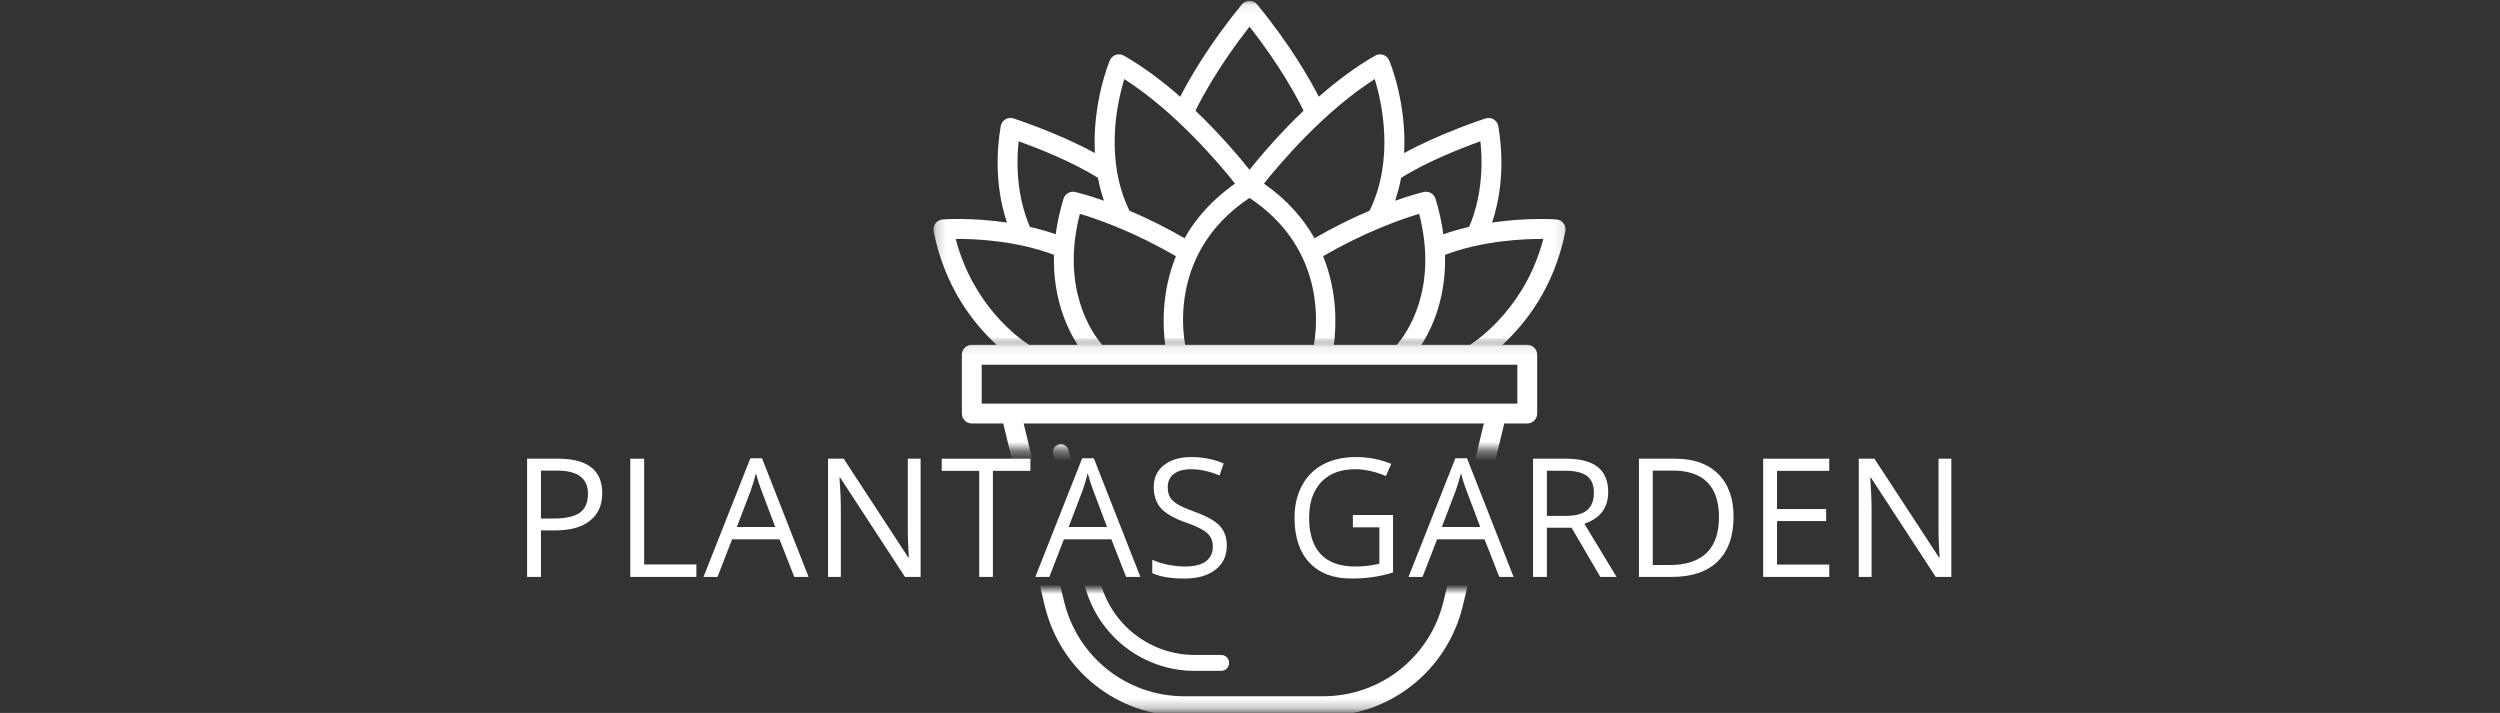
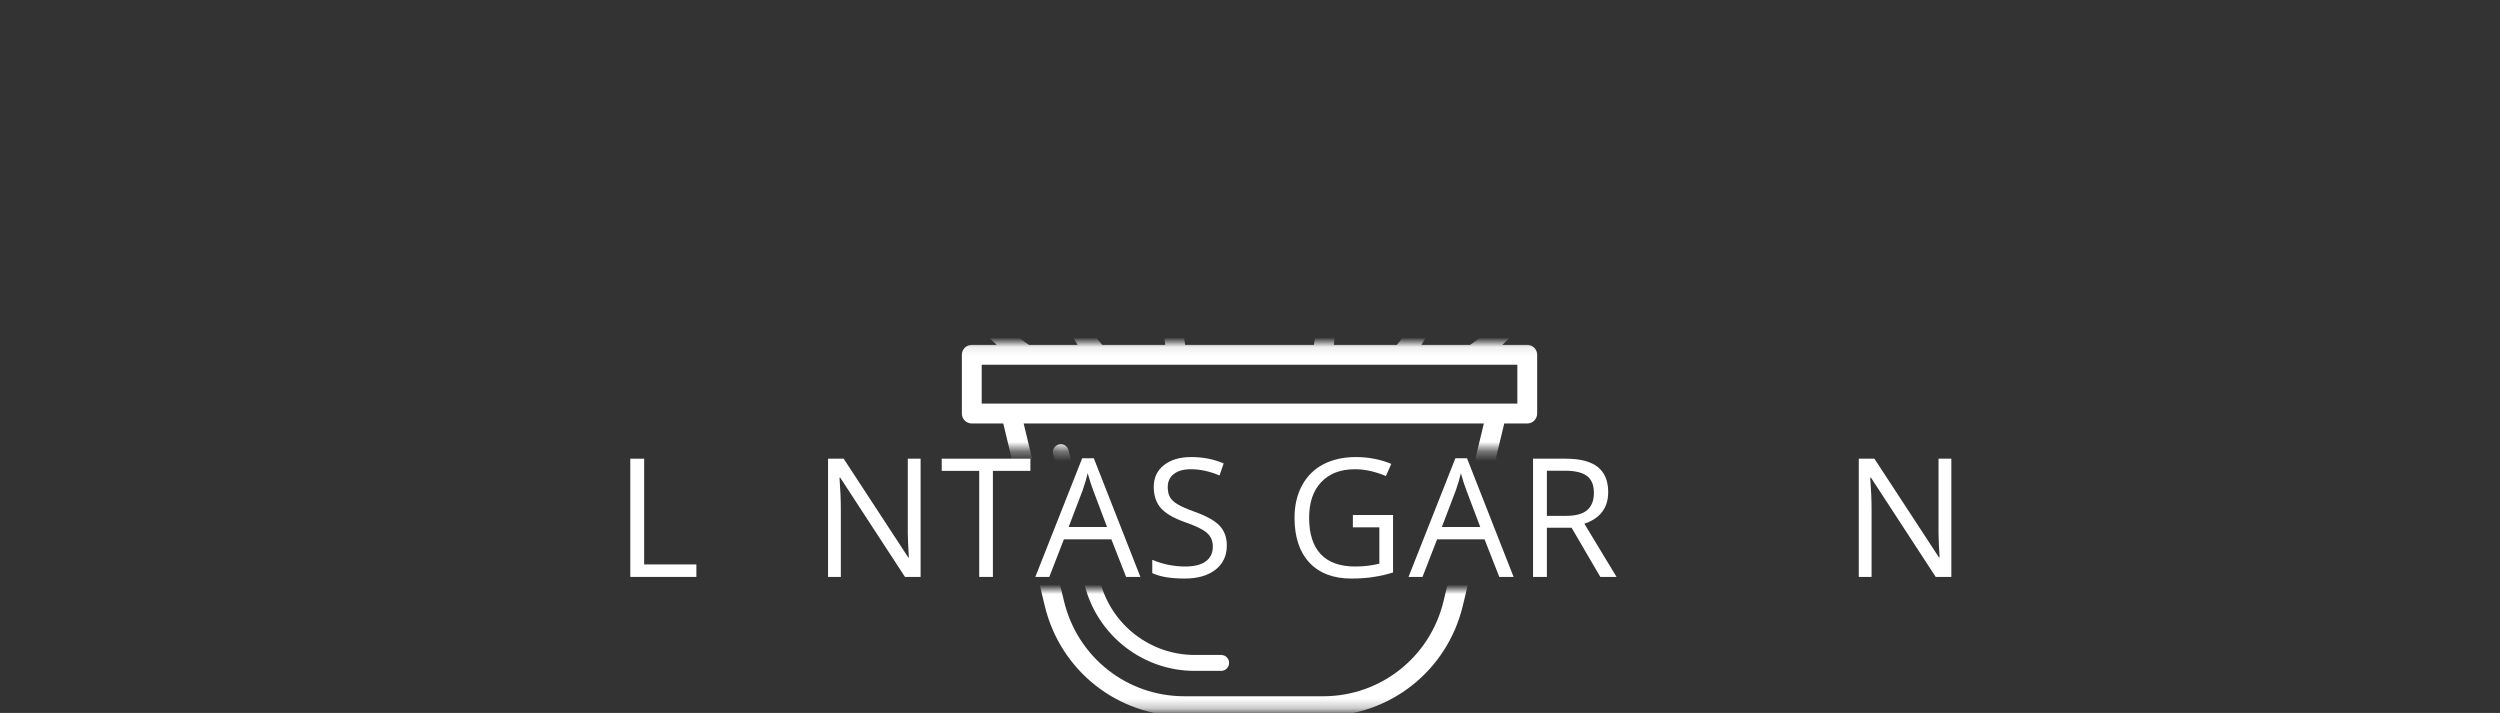
<svg xmlns="http://www.w3.org/2000/svg" width="263" height="75" viewBox="0 0 263 75" fill="none">
  <rect x="0" y="0" width="263" height="75" fill="#333333" stroke="none" />
  <mask id="mask0_4_555" style="mask-type:luminance" maskUnits="userSpaceOnUse" x="98" y="36" width="67" height="12">
    <path d="M98.187 36.074H164.888V47.324H98.187V36.074Z" fill="white" />
  </mask>
  <g mask="url(#mask0_4_555)">
    <path d="M164.68 24.332C164.739 24.039 164.669 23.734 164.485 23.496C164.305 23.258 164.031 23.105 163.733 23.086C163.549 23.07 160.634 22.871 156.966 23.414C157.643 21.402 158.391 17.887 157.624 13.281C157.577 12.984 157.397 12.719 157.139 12.562C156.88 12.402 156.563 12.367 156.274 12.461C156.058 12.531 151.522 14.016 147.714 16.102C147.996 10.875 146.251 6.609 146.145 6.355C146.028 6.078 145.801 5.863 145.519 5.77C145.233 5.672 144.924 5.703 144.666 5.852C142.552 7.062 140.545 8.594 138.736 10.176C137.797 8.336 135.746 4.727 132.259 0.473C132.259 0.469 132.255 0.469 132.255 0.465C132.232 0.438 132.201 0.414 132.177 0.387C132.154 0.367 132.134 0.344 132.111 0.324C132.111 0.32 132.111 0.32 132.111 0.32C132.067 0.289 132.024 0.262 131.981 0.234C131.966 0.227 131.95 0.215 131.934 0.203C131.919 0.195 131.899 0.191 131.884 0.184C131.723 0.109 131.551 0.078 131.383 0.09C131.371 0.09 131.359 0.09 131.351 0.09C131.304 0.094 131.265 0.105 131.222 0.113C131.187 0.121 131.156 0.129 131.124 0.141C131.07 0.156 131.015 0.176 130.964 0.203C130.952 0.211 130.944 0.219 130.933 0.227C130.882 0.254 130.835 0.285 130.792 0.32C130.788 0.32 130.788 0.32 130.788 0.324C130.76 0.344 130.737 0.371 130.713 0.395C130.69 0.418 130.666 0.441 130.643 0.465C130.643 0.469 130.639 0.469 130.639 0.473C130.639 0.473 130.639 0.473 130.635 0.477C127.148 4.73 125.101 8.336 124.158 10.176C122.354 8.594 120.346 7.062 118.233 5.852C117.974 5.703 117.661 5.672 117.379 5.77C117.098 5.863 116.871 6.078 116.753 6.355C116.648 6.609 114.902 10.875 115.184 16.102C111.376 14.016 106.84 12.531 106.625 12.457C106.335 12.363 106.018 12.402 105.76 12.559C105.501 12.719 105.325 12.98 105.274 13.281C104.507 17.887 105.255 21.402 105.932 23.414C102.265 22.871 99.349 23.07 99.165 23.086C98.868 23.105 98.594 23.258 98.414 23.496C98.23 23.734 98.159 24.039 98.218 24.332C99.404 30.348 102.562 34.191 104.852 36.277H102.233C101.654 36.277 101.188 36.746 101.188 37.324V43.504C101.188 44.082 101.654 44.551 102.233 44.551H105.544L109.908 62.707C111.548 69.539 117.587 74.309 124.592 74.309H139.202C146.204 74.309 152.243 69.539 153.886 62.707L158.246 44.551H160.665C161.24 44.551 161.71 44.082 161.71 43.504V37.324C161.71 36.746 161.24 36.277 160.665 36.277H158.047C160.336 34.191 163.494 30.348 164.68 24.332ZM155.737 14.859C156.242 19.535 155.033 22.785 154.548 23.867C153.655 24.074 152.744 24.328 151.839 24.645C151.683 23.473 151.417 22.23 151.018 20.91C150.857 20.387 150.321 20.078 149.789 20.195C149.691 20.219 148.572 20.477 146.763 21.117C147.037 20.312 147.245 19.508 147.397 18.711C150.121 16.992 153.859 15.539 155.737 14.859ZM140.318 36.277C140.572 34.402 140.74 30.766 139.19 26.949C141.347 25.703 143.339 24.75 145.026 24.043C145.155 24.016 145.276 23.965 145.39 23.891C147.092 23.191 148.454 22.746 149.296 22.496C151.339 30.418 147.973 35.09 146.951 36.277H140.318ZM124.675 36.277C124.401 34.695 124.06 30.938 125.892 27.07C125.9 27.059 125.907 27.055 125.911 27.043C125.95 26.977 125.982 26.906 126.005 26.836C127.046 24.738 128.745 22.625 131.449 20.82C134.153 22.625 135.852 24.738 136.893 26.832C136.917 26.906 136.948 26.977 136.987 27.043C136.991 27.055 136.999 27.062 137.007 27.07C138.838 30.938 138.498 34.695 138.224 36.281H124.675V36.277ZM115.947 36.277C114.926 35.09 111.56 30.418 113.603 22.496C114.44 22.742 115.798 23.188 117.501 23.887C117.618 23.965 117.747 24.016 117.88 24.043C119.563 24.75 121.551 25.703 123.708 26.949C122.158 30.766 122.326 34.402 122.581 36.281H115.947V36.277ZM144.083 22.164C142.396 22.879 140.419 23.828 138.282 25.059C137.144 23.043 135.453 21.051 132.968 19.316C134.651 17.199 139.28 11.73 144.623 8.32C145.378 10.785 146.713 16.762 144.083 22.164ZM131.449 2.801C134.658 6.891 136.463 10.27 137.136 11.645C134.541 14.117 132.521 16.52 131.449 17.863C130.377 16.52 128.357 14.117 125.763 11.645C126.436 10.27 128.24 6.891 131.449 2.801ZM118.276 8.32C123.618 11.73 128.248 17.199 129.931 19.316C127.445 21.051 125.755 23.043 124.616 25.059C122.475 23.828 120.503 22.879 118.816 22.164C116.186 16.762 117.52 10.785 118.276 8.32ZM107.161 14.859C109.039 15.539 112.773 16.988 115.501 18.711C115.653 19.508 115.861 20.312 116.135 21.117C114.327 20.477 113.207 20.219 113.11 20.195C112.577 20.074 112.041 20.387 111.881 20.91C111.481 22.23 111.215 23.473 111.059 24.645C110.155 24.328 109.243 24.074 108.351 23.867C107.865 22.785 106.656 19.535 107.161 14.859ZM100.539 25.133C102.593 25.121 106.91 25.305 110.879 26.809C110.754 31.273 112.198 34.457 113.364 36.277H108.245C107.169 35.582 102.355 32.117 100.539 25.133ZM151.859 62.215C150.442 68.102 145.237 72.215 139.202 72.215H124.592C118.554 72.215 113.348 68.106 111.935 62.215L107.689 44.551H156.101L151.859 62.215ZM159.624 42.457H103.274V38.371H139.069C139.069 38.371 139.069 38.371 139.073 38.371H154.951C154.951 38.371 154.951 38.371 154.955 38.371H159.624V42.457ZM149.534 36.277C150.701 34.457 152.141 31.273 152.016 26.809C155.98 25.309 160.293 25.125 162.356 25.137C160.544 32.117 155.726 35.582 154.653 36.277H149.534Z" fill="white" />
  </g>
  <mask id="mask1_4_555" style="mask-type:luminance" maskUnits="userSpaceOnUse" x="110" y="46" width="21" height="2">
    <path d="M110.21 46H130.248V47.324H110.21V46Z" fill="white" />
  </mask>
  <g mask="url(#mask1_4_555)">
    <path d="M110.789 47.773L114.119 60.582C115.493 65.859 120.248 69.547 125.688 69.547H128.467C128.929 69.547 129.301 69.172 129.301 68.711C129.301 68.25 128.929 67.875 128.467 67.875H125.688C121.007 67.875 116.918 64.699 115.736 60.16L112.405 47.352C112.288 46.902 111.834 46.633 111.388 46.754C110.941 46.867 110.675 47.324 110.789 47.773Z" fill="white" />
  </g>
-   <path d="M63.357 51.879C63.357 53.14 62.922 54.109 62.057 54.785C61.2 55.464 59.975 55.8 58.378 55.8H56.907V60.691H55.451V48.254H58.691C61.799 48.254 63.357 49.464 63.357 51.879ZM56.907 54.55H58.206C59.49 54.55 60.417 54.347 60.993 53.941C61.564 53.527 61.854 52.859 61.854 51.941C61.854 51.121 61.58 50.511 61.04 50.113C60.508 49.707 59.666 49.504 58.519 49.504H56.907V54.55Z" fill="white" />
  <path d="M66.308 60.691V48.254H67.764V59.379H73.259V60.691H66.308Z" fill="white" />
-   <path d="M83.559 60.691L82.009 56.738H77.016L75.481 60.691H74.01L78.941 48.207H80.162L85.062 60.691H83.559ZM81.555 55.441L80.1 51.582C79.912 51.093 79.716 50.496 79.52 49.785C79.395 50.328 79.215 50.925 78.988 51.582L77.516 55.441H81.555Z" fill="white" />
  <path d="M96.847 60.691H95.204L88.394 50.254H88.315C88.409 51.484 88.456 52.609 88.456 53.629V60.691H87.11V48.254H88.754L95.548 58.644H95.611C95.599 58.5 95.571 58.011 95.532 57.175C95.501 56.343 95.489 55.75 95.501 55.394V48.254H96.847V60.691Z" fill="white" />
  <path d="M104.453 60.691H103.013V49.535H99.068V48.254H108.398V49.535H104.453V60.691Z" fill="white" />
  <path d="M118.465 60.691L116.915 56.738H111.921L110.387 60.691H108.916L113.847 48.207H115.068L119.968 60.691H118.465ZM116.461 55.441L115.005 51.582C114.818 51.093 114.622 50.496 114.426 49.785C114.301 50.328 114.121 50.925 113.894 51.582L112.422 55.441H116.461Z" fill="white" />
  <path d="M129.061 57.379C129.061 58.472 128.658 59.328 127.855 59.941C127.061 60.558 125.981 60.863 124.615 60.863C123.143 60.863 122.008 60.672 121.218 60.285V58.894C121.726 59.113 122.282 59.285 122.877 59.41C123.48 59.535 124.082 59.597 124.677 59.597C125.636 59.597 126.36 59.418 126.853 59.05C127.343 58.687 127.589 58.175 127.589 57.519C127.589 57.093 127.499 56.746 127.323 56.472C127.155 56.191 126.869 55.937 126.462 55.707C126.055 55.468 125.433 55.203 124.599 54.91C123.441 54.496 122.611 54.004 122.11 53.441C121.617 52.871 121.374 52.129 121.374 51.222C121.374 50.254 121.734 49.488 122.454 48.925C123.174 48.363 124.129 48.082 125.319 48.082C126.56 48.082 127.699 48.308 128.732 48.754L128.294 50.019C127.26 49.582 126.258 49.363 125.288 49.363C124.513 49.363 123.914 49.531 123.488 49.863C123.057 50.199 122.846 50.656 122.846 51.238C122.846 51.668 122.924 52.019 123.081 52.3C123.237 52.574 123.503 52.824 123.879 53.05C124.262 53.281 124.842 53.535 125.617 53.816C126.92 54.277 127.816 54.777 128.309 55.316C128.81 55.847 129.061 56.535 129.061 57.379Z" fill="white" />
  <path d="M142.322 54.175H146.549V60.222C145.891 60.433 145.218 60.589 144.529 60.691C143.848 60.804 143.061 60.863 142.165 60.863C140.275 60.863 138.803 60.308 137.751 59.191C136.706 58.066 136.185 56.496 136.185 54.472C136.185 53.183 136.443 52.05 136.968 51.082C137.488 50.105 138.236 49.359 139.207 48.847C140.185 48.339 141.336 48.082 142.651 48.082C143.973 48.082 145.21 48.324 146.361 48.8L145.797 50.082C144.67 49.605 143.59 49.363 142.557 49.363C141.03 49.363 139.841 49.816 138.987 50.722C138.142 51.621 137.719 52.871 137.719 54.472C137.719 56.152 138.126 57.425 138.94 58.3C139.762 59.168 140.975 59.597 142.572 59.597C143.437 59.597 144.283 59.5 145.108 59.3V55.472H142.322V54.175Z" fill="white" />
  <path d="M157.726 60.691L156.176 56.738H151.182L149.648 60.691H148.176L153.108 48.207H154.329L159.229 60.691H157.726ZM155.722 55.441L154.266 51.582C154.078 51.093 153.882 50.496 153.687 49.785C153.562 50.328 153.381 50.925 153.154 51.582L151.683 55.441H155.722Z" fill="white" />
  <path d="M162.732 55.519V60.691H161.277V48.254H164.705C166.227 48.254 167.354 48.547 168.086 49.129C168.814 49.714 169.182 50.593 169.182 51.769C169.182 53.418 168.345 54.527 166.677 55.097L170.059 60.691H168.352L165.331 55.519H162.732ZM162.732 54.269H164.721C165.742 54.269 166.49 54.074 166.959 53.675C167.437 53.269 167.679 52.66 167.679 51.847C167.679 51.027 167.433 50.433 166.944 50.066C166.462 49.703 165.683 49.519 164.611 49.519H162.732V54.269Z" fill="white" />
-   <path d="M182.371 54.347C182.371 56.402 181.811 57.972 180.696 59.066C179.577 60.152 177.972 60.691 175.874 60.691H172.415V48.254H176.234C178.176 48.254 179.682 48.793 180.759 49.863C181.831 50.937 182.371 52.433 182.371 54.347ZM180.837 54.41C180.837 52.785 180.43 51.562 179.616 50.738C178.802 49.918 177.585 49.504 175.968 49.504H173.871V59.441H175.64C177.362 59.441 178.653 59.019 179.522 58.175C180.399 57.324 180.837 56.066 180.837 54.41Z" fill="white" />
-   <path d="M192.438 60.691H185.487V48.254H192.438V49.535H186.943V53.55H192.109V54.816H186.943V59.394H192.438V60.691Z" fill="white" />
  <path d="M205.281 60.691H203.637L196.827 50.254H196.749C196.843 51.484 196.89 52.609 196.89 53.629V60.691H195.543V48.254H197.187L203.981 58.644H204.044C204.032 58.5 204.005 58.011 203.966 57.175C203.934 56.343 203.923 55.75 203.934 55.394V48.254H205.281V60.691Z" fill="white" />
  <mask id="mask2_4_555" style="mask-type:luminance" maskUnits="userSpaceOnUse" x="98" y="62" width="67" height="13">
    <path d="M98.187 62H164.888V74.75H98.187V62Z" fill="white" />
  </mask>
  <g mask="url(#mask2_4_555)">
    <path d="M164.68 25.359C164.739 25.066 164.669 24.762 164.485 24.523C164.305 24.285 164.031 24.137 163.733 24.113C163.549 24.102 160.634 23.898 156.966 24.441C157.643 22.43 158.391 18.914 157.624 14.312C157.577 14.012 157.397 13.746 157.139 13.59C156.88 13.43 156.563 13.395 156.274 13.488C156.058 13.559 151.522 15.043 147.714 17.129C147.996 11.902 146.251 7.637 146.145 7.383C146.028 7.105 145.801 6.895 145.519 6.797C145.233 6.699 144.924 6.73 144.666 6.879C142.552 8.09 140.545 9.621 138.736 11.207C137.797 9.363 135.746 5.758 132.259 1.504V1.5L132.255 1.496C132.232 1.465 132.201 1.441 132.177 1.414C132.154 1.395 132.134 1.371 132.111 1.352C132.111 1.352 132.111 1.352 132.111 1.348C132.067 1.316 132.024 1.289 131.981 1.266C131.966 1.254 131.95 1.242 131.934 1.234C131.919 1.223 131.899 1.219 131.884 1.211C131.723 1.137 131.551 1.105 131.383 1.117C131.371 1.117 131.359 1.117 131.351 1.117C131.304 1.121 131.265 1.133 131.222 1.145C131.187 1.148 131.156 1.156 131.124 1.168C131.07 1.184 131.015 1.207 130.964 1.234C130.952 1.238 130.944 1.246 130.933 1.254C130.882 1.281 130.835 1.312 130.792 1.348C130.788 1.352 130.788 1.352 130.788 1.352C130.76 1.375 130.737 1.398 130.713 1.422C130.69 1.449 130.666 1.469 130.643 1.496L130.639 1.5C130.639 1.5 130.639 1.504 130.635 1.504C127.148 5.758 125.101 9.363 124.158 11.207C122.354 9.621 120.346 8.09 118.233 6.879C117.974 6.73 117.661 6.699 117.379 6.797C117.098 6.895 116.871 7.105 116.753 7.383C116.648 7.637 114.902 11.902 115.184 17.129C111.376 15.043 106.84 13.559 106.625 13.488C106.335 13.395 106.018 13.43 105.76 13.59C105.501 13.746 105.325 14.012 105.274 14.312C104.507 18.914 105.255 22.43 105.932 24.441C102.265 23.898 99.349 24.102 99.165 24.113C98.868 24.137 98.594 24.285 98.414 24.523C98.23 24.762 98.159 25.066 98.218 25.359C99.404 31.375 102.562 35.219 104.852 37.309H102.233C101.654 37.309 101.188 37.777 101.188 38.355V44.531C101.188 45.109 101.654 45.578 102.233 45.578H105.544L109.908 63.734C111.548 70.566 117.587 75.336 124.592 75.336H139.202C146.204 75.336 152.243 70.566 153.886 63.734L158.246 45.578H160.665C161.24 45.578 161.71 45.109 161.71 44.531V38.355C161.71 37.777 161.24 37.309 160.665 37.309H158.047C160.336 35.219 163.494 31.375 164.68 25.359ZM155.737 15.887C156.242 20.566 155.033 23.812 154.548 24.898C153.655 25.102 152.744 25.359 151.839 25.672C151.683 24.5 151.417 23.258 151.018 21.941C150.857 21.414 150.321 21.105 149.789 21.227C149.691 21.246 148.572 21.508 146.763 22.145C147.037 21.34 147.245 20.535 147.397 19.738C150.121 18.02 153.859 16.566 155.737 15.887ZM140.318 37.309C140.572 35.43 140.74 31.793 139.19 27.977C141.347 26.73 143.339 25.777 145.026 25.07C145.155 25.043 145.276 24.992 145.39 24.922C147.092 24.219 148.454 23.773 149.296 23.527C151.339 31.445 147.973 36.117 146.951 37.309H140.318ZM124.675 37.309C124.401 35.723 124.06 31.965 125.892 28.098C125.9 28.09 125.907 28.082 125.911 28.074C125.95 28.004 125.982 27.934 126.005 27.863C127.046 25.766 128.745 23.652 131.449 21.848C134.153 23.652 135.852 25.766 136.893 27.863C136.917 27.934 136.948 28.004 136.987 28.074C136.991 28.082 136.999 28.09 137.007 28.098C138.838 31.965 138.498 35.723 138.224 37.309H124.675ZM115.947 37.309C114.926 36.117 111.56 31.445 113.603 23.523C114.44 23.773 115.798 24.215 117.501 24.914C117.618 24.992 117.747 25.047 117.88 25.074C119.563 25.777 121.551 26.73 123.708 27.977C122.158 31.793 122.326 35.43 122.581 37.309H115.947ZM144.083 23.191C142.396 23.91 140.419 24.855 138.282 26.086C137.144 24.07 135.453 22.078 132.968 20.344C134.651 18.227 139.28 12.758 144.623 9.352C145.378 11.816 146.713 17.789 144.083 23.191ZM131.449 3.828C134.658 7.918 136.463 11.297 137.136 12.672C134.541 15.145 132.521 17.547 131.449 18.891C130.377 17.547 128.357 15.145 125.763 12.672C126.436 11.297 128.24 7.918 131.449 3.828ZM118.276 9.352C123.618 12.758 128.248 18.227 129.931 20.344C127.445 22.078 125.755 24.07 124.616 26.086C122.475 24.855 120.503 23.91 118.816 23.191C116.186 17.789 117.52 11.812 118.276 9.352ZM107.161 15.887C109.039 16.566 112.773 18.02 115.501 19.738C115.653 20.535 115.861 21.34 116.135 22.145C114.327 21.508 113.207 21.246 113.11 21.227C112.577 21.105 112.041 21.418 111.881 21.941C111.481 23.258 111.215 24.5 111.059 25.672C110.155 25.359 109.243 25.102 108.351 24.898C107.865 23.812 106.656 20.566 107.161 15.887ZM100.539 26.164C102.593 26.152 106.91 26.336 110.879 27.84C110.754 32.301 112.198 35.484 113.364 37.309H108.245C107.169 36.609 102.355 33.145 100.539 26.164ZM151.859 63.246C150.442 69.133 145.237 73.246 139.202 73.246H124.592C118.554 73.246 113.348 69.133 111.935 63.246L107.689 45.578H156.101L151.859 63.246ZM159.624 43.484H103.274V39.402H139.069C139.069 39.402 139.069 39.402 139.073 39.402H154.951C154.951 39.402 154.951 39.402 154.955 39.402H159.624V43.484ZM149.534 37.309C150.701 35.484 152.141 32.301 152.016 27.84C155.98 26.336 160.293 26.156 162.356 26.164C160.544 33.145 155.726 36.609 154.653 37.309H149.534Z" fill="white" />
  </g>
  <mask id="mask3_4_555" style="mask-type:luminance" maskUnits="userSpaceOnUse" x="110" y="62" width="21" height="9">
    <path d="M110.21 62H130.248V71H110.21V62Z" fill="white" />
  </mask>
  <g mask="url(#mask3_4_555)">
    <path d="M110.789 48.801L114.119 61.609C115.493 66.891 120.248 70.578 125.688 70.578H128.467C128.929 70.578 129.301 70.203 129.301 69.738C129.301 69.277 128.929 68.902 128.467 68.902H125.688C121.007 68.902 116.918 65.731 115.736 61.188L112.405 48.379C112.288 47.934 111.834 47.664 111.388 47.781C110.941 47.898 110.675 48.355 110.789 48.801Z" fill="white" />
  </g>
  <mask id="mask4_4_555" style="mask-type:luminance" maskUnits="userSpaceOnUse" x="98" y="0" width="67" height="37">
    <path d="M98.187 0.07H164.888V36.07H98.187V0.07Z" fill="white" />
  </mask>
  <g mask="url(#mask4_4_555)">
-     <path d="M164.68 24.332C164.739 24.039 164.669 23.734 164.485 23.496C164.305 23.258 164.031 23.105 163.733 23.086C163.549 23.07 160.634 22.871 156.966 23.414C157.643 21.402 158.391 17.887 157.624 13.281C157.577 12.984 157.397 12.719 157.139 12.562C156.88 12.402 156.563 12.367 156.274 12.461C156.058 12.531 151.522 14.016 147.714 16.102C147.996 10.875 146.251 6.609 146.145 6.355C146.028 6.078 145.801 5.863 145.519 5.77C145.233 5.672 144.924 5.703 144.666 5.852C142.552 7.062 140.545 8.594 138.736 10.176C137.797 8.336 135.746 4.727 132.259 0.473C132.259 0.469 132.255 0.469 132.255 0.465C132.232 0.438 132.201 0.414 132.177 0.387C132.154 0.367 132.134 0.344 132.111 0.324C132.111 0.32 132.111 0.32 132.111 0.32C132.067 0.289 132.024 0.262 131.981 0.234C131.966 0.227 131.95 0.215 131.934 0.203C131.919 0.195 131.899 0.191 131.884 0.184C131.723 0.109 131.551 0.078 131.383 0.09C131.371 0.09 131.359 0.09 131.351 0.09C131.304 0.094 131.265 0.105 131.222 0.113C131.187 0.121 131.156 0.129 131.124 0.141C131.07 0.156 131.015 0.176 130.964 0.203C130.952 0.211 130.944 0.219 130.933 0.227C130.882 0.254 130.835 0.285 130.792 0.32C130.788 0.32 130.788 0.32 130.788 0.324C130.76 0.344 130.737 0.371 130.713 0.395C130.69 0.418 130.666 0.441 130.643 0.465C130.643 0.469 130.639 0.469 130.639 0.473C130.639 0.473 130.639 0.473 130.635 0.477C127.148 4.73 125.101 8.336 124.158 10.176C122.354 8.594 120.346 7.062 118.233 5.852C117.974 5.703 117.661 5.672 117.379 5.77C117.098 5.863 116.871 6.078 116.753 6.355C116.648 6.609 114.902 10.875 115.184 16.102C111.376 14.016 106.84 12.531 106.625 12.457C106.335 12.363 106.018 12.402 105.76 12.559C105.501 12.719 105.325 12.98 105.274 13.281C104.507 17.887 105.255 21.402 105.932 23.414C102.265 22.871 99.349 23.07 99.165 23.086C98.868 23.105 98.594 23.258 98.414 23.496C98.23 23.734 98.159 24.039 98.218 24.332C99.404 30.348 102.562 34.191 104.852 36.277H102.233C101.654 36.277 101.188 36.746 101.188 37.324V43.504C101.188 44.082 101.654 44.551 102.233 44.551H105.544L109.908 62.707C111.548 69.539 117.587 74.309 124.592 74.309H139.202C146.204 74.309 152.243 69.539 153.886 62.707L158.246 44.551H160.665C161.24 44.551 161.71 44.082 161.71 43.504V37.324C161.71 36.746 161.24 36.277 160.665 36.277H158.047C160.336 34.191 163.494 30.348 164.68 24.332ZM155.737 14.859C156.242 19.535 155.033 22.785 154.548 23.867C153.655 24.074 152.744 24.328 151.839 24.645C151.683 23.473 151.417 22.23 151.018 20.91C150.857 20.387 150.321 20.078 149.789 20.195C149.691 20.219 148.572 20.477 146.763 21.117C147.037 20.312 147.245 19.508 147.397 18.711C150.121 16.992 153.859 15.539 155.737 14.859ZM140.318 36.277C140.572 34.402 140.74 30.766 139.19 26.949C141.347 25.703 143.339 24.75 145.026 24.043C145.155 24.016 145.276 23.965 145.39 23.891C147.092 23.191 148.454 22.746 149.296 22.496C151.339 30.418 147.973 35.09 146.951 36.277H140.318ZM124.675 36.277C124.401 34.695 124.06 30.938 125.892 27.07C125.9 27.059 125.907 27.055 125.911 27.043C125.95 26.977 125.982 26.906 126.005 26.836C127.046 24.738 128.745 22.625 131.449 20.82C134.153 22.625 135.852 24.738 136.893 26.832C136.917 26.906 136.948 26.977 136.987 27.043C136.991 27.055 136.999 27.062 137.007 27.07C138.838 30.938 138.498 34.695 138.224 36.281H124.675V36.277ZM115.947 36.277C114.926 35.09 111.56 30.418 113.603 22.496C114.44 22.742 115.798 23.188 117.501 23.887C117.618 23.965 117.747 24.016 117.88 24.043C119.563 24.75 121.551 25.703 123.708 26.949C122.158 30.766 122.326 34.402 122.581 36.281H115.947V36.277ZM144.083 22.164C142.396 22.879 140.419 23.828 138.282 25.059C137.144 23.043 135.453 21.051 132.968 19.316C134.651 17.199 139.28 11.73 144.623 8.32C145.378 10.785 146.713 16.762 144.083 22.164ZM131.449 2.801C134.658 6.891 136.463 10.27 137.136 11.645C134.541 14.117 132.521 16.52 131.449 17.863C130.377 16.52 128.357 14.117 125.763 11.645C126.436 10.27 128.24 6.891 131.449 2.801ZM118.276 8.32C123.618 11.73 128.248 17.199 129.931 19.316C127.445 21.051 125.755 23.043 124.616 25.059C122.475 23.828 120.503 22.879 118.816 22.164C116.186 16.762 117.52 10.785 118.276 8.32ZM107.161 14.859C109.039 15.539 112.773 16.988 115.501 18.711C115.653 19.508 115.861 20.312 116.135 21.117C114.327 20.477 113.207 20.219 113.11 20.195C112.577 20.074 112.041 20.387 111.881 20.91C111.481 22.23 111.215 23.473 111.059 24.645C110.155 24.328 109.243 24.074 108.351 23.867C107.865 22.785 106.656 19.535 107.161 14.859ZM100.539 25.133C102.593 25.121 106.91 25.305 110.879 26.809C110.754 31.273 112.198 34.457 113.364 36.277H108.245C107.169 35.582 102.355 32.117 100.539 25.133ZM151.859 62.215C150.442 68.102 145.237 72.215 139.202 72.215H124.592C118.554 72.215 113.348 68.106 111.935 62.215L107.689 44.551H156.101L151.859 62.215ZM159.624 42.457H103.274V38.371H139.069C139.069 38.371 139.069 38.371 139.073 38.371H154.951C154.951 38.371 154.951 38.371 154.955 38.371H159.624V42.457ZM149.534 36.277C150.701 34.457 152.141 31.273 152.016 26.809C155.98 25.309 160.293 25.125 162.356 25.137C160.544 32.117 155.726 35.582 154.653 36.277H149.534Z" fill="white" />
-   </g>
+     </g>
</svg>